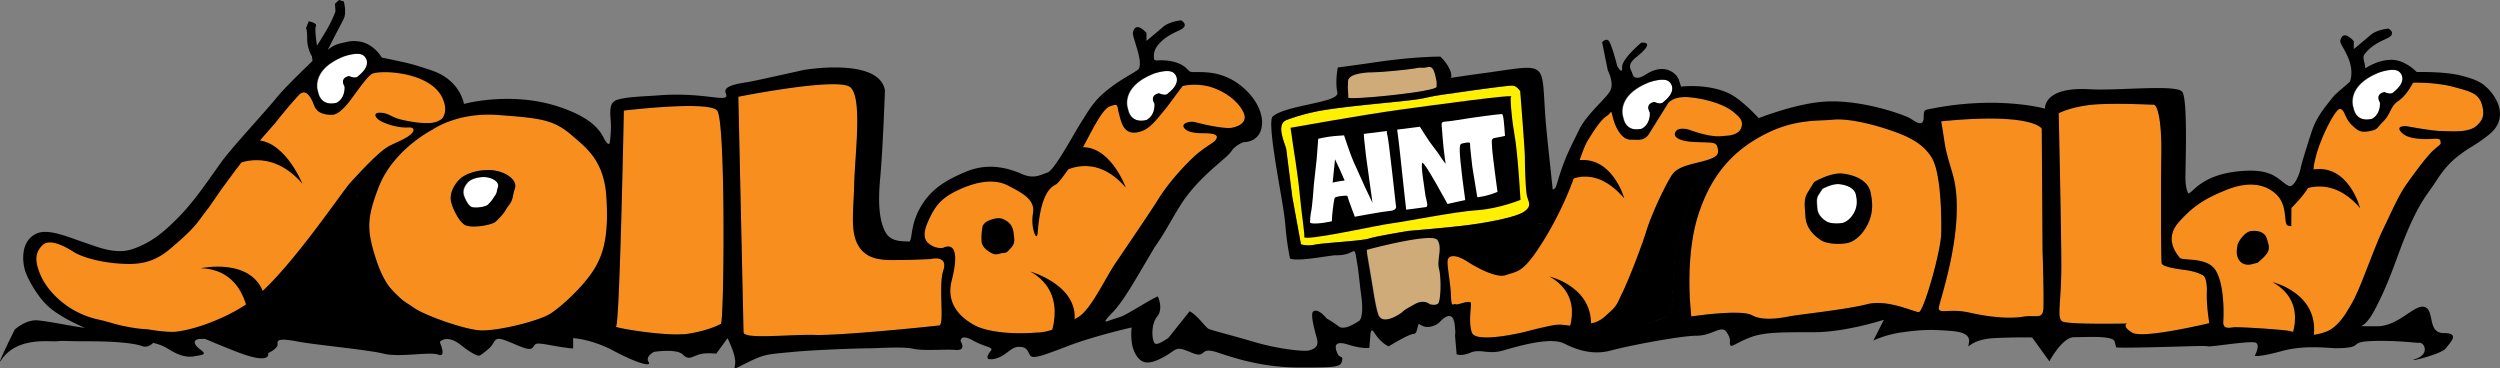
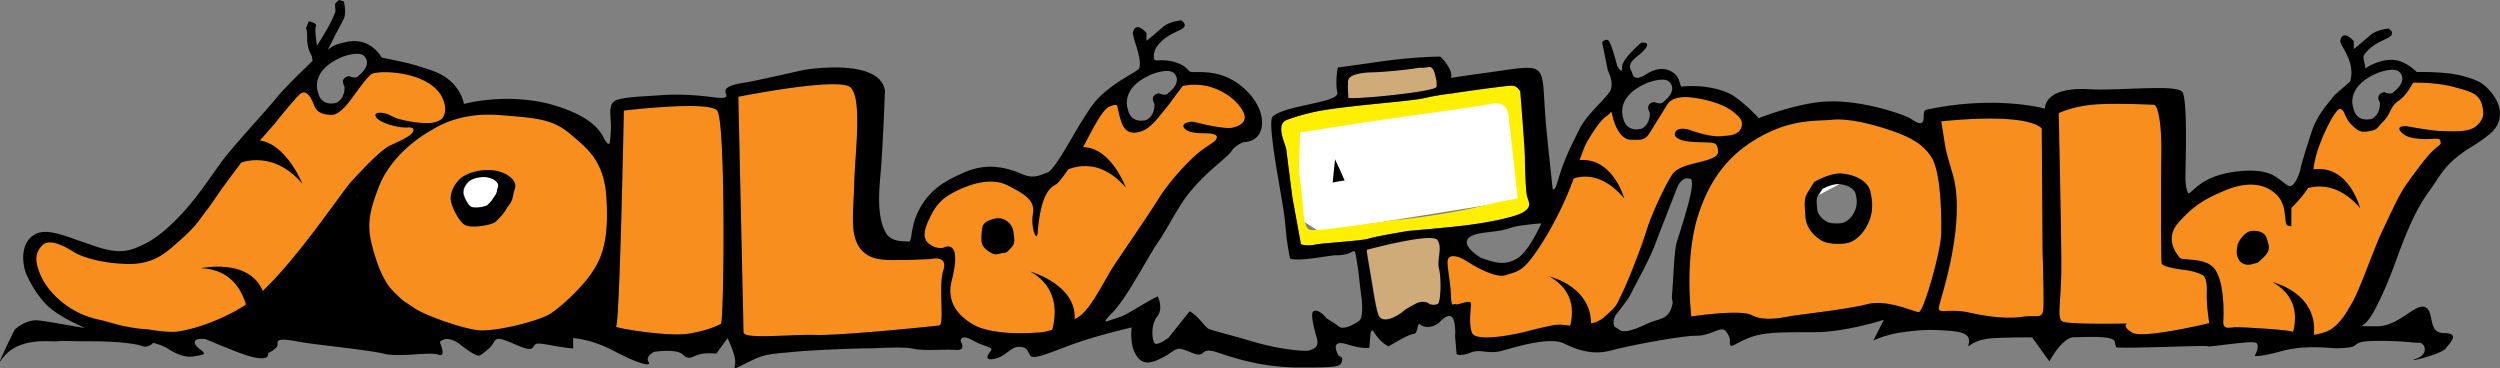
<svg xmlns="http://www.w3.org/2000/svg" viewBox="0 0 380.49 56.042">
  <rect x="0" y="0" width="380.49" height="56.042" fill="#808080" stroke="none" />
-   <path d="m198.135 19.091 31.142-4.152 1.685 15.278-32.827 4.791-2.27-16.759" fill="#fff" />
  <path d="m197.043 19.245 34.41-4.587.382 15.674-30.968 4.971-3.249-2.103z" fill="#fff" />
  <path d="m322.16 52.88.003.006-.002-.007z" />
  <path d="m73.608 26.955c-1.594.039-2.275.736-2.275.736s-.822.759-.752 1.684c.038.518.606 1.731 1.125 2.077.52.346 2.285.044 2.595-.259.824-.806.759-.938 1.039-1.298.442-.571.295-.771.518-1.384.298-.813-.981-1.587-2.25-1.556z" fill="#fff" />
  <path d="m91.064 49.051c-.723-1.176-.361-1.397-.271-2.05.25-1.811 1.952-2.584-.344-2.584 0 0-.595-.061-.915.419 0 0-.453 1.36-1.903 2.568s-1.479.986-.455.983c.372-.001.127.007.644.231 1.443.627.592.911 2.702 1.607 2.247.741 1.899-.03 1.899-.03s-.64.022-1.357-1.144z" />
  <path d="m64.446 50.318.04.063c.236.069-.15-.233-.04-.063z" fill="#fff" />
  <path d="m233.602 50.393-.001-.003-.477.01z" />
-   <path d="m279.938 28.035c-1.074-.088-2.516.72-2.516.72s-.235.355-.591.908c-.355.552-.267 1.045-.196 2.051.07 1.007.827 1.657 1.42 2.013.592.355 1.853.355 2.446.215.593-.139 1.302-.689 1.775-1.597.474-.908.475-1.779.236-2.762-.237-.983-1.498-1.46-2.574-1.548z" fill="#fff" />
+   <path d="m279.938 28.035c-1.074-.088-2.516.72-2.516.72s-.235.355-.591.908z" fill="#fff" />
  <g fill="#f78e1e">
    <path d="m176.241 30.419c1.78-2.913 4.786-6.024 6.115-7.111s2.708-1.533 2.909-1.944c.208-.426-.018-1.31-.984-1.431-.967-.121-3.14.483-3.937-.341-.796-.825.962-1.069 1.755-.842s4.246.933 5.454.691 2.787-.872 1.35-3.136c-.69-1.088-1.63-2.056-4.168-3.023s-4.705-.232-4.705-.232l-2.494 3.172c-1.776 2.156-2.672 3.702-4.605 3.944-1.934.242-2.419-1.706-2.538-3.263-.096-1.261-.725-1.45-2.175-.846s-4.232 5.931-4.232 7.26-3.479 4.338-4.176 4.776c-.696.438-2.372 4.844-1.985 7.057.261 1.492-.989-.803-.253-2.748 1.241-3.278-1.56-2.811-4.097-4.14-2.538-1.329-5.747-.411-8.147.789s-3.169 2.678-4.058 4.649c-.727 1.609-.777 2.76-.001 3.417 1.113.941 2.311.599 2.311.599s2.91-1.54 1.194 5.169c-.838 3.278 1.088 5.196 3.384 6.525s6.768 1.45 9.545 1.215c.812-.068 1.05.184 3.908-.919 1.034-.518 1.159-.536 2.572-1.481 2.203-1.475 4.068-5.922 5.667-8.259 1.599-2.338 5.53-8.138 6.391-9.547zm-22.247 7.119c-.6.66-.754.965-1.294.972s-.877.362-1.598.002c-.72-.36-1.501-1.021-1.561-1.921s.174-1.619.246-2.045c.081-.485.475-.715.475-.715s1.38-.911 2.401-.485c1.021.425 1.381 1.025 1.501 1.986.119.959.43 1.545-.17 2.206z" />
    <path d="m141.804 39.292s-2.468.209-4.523.209-4.779.323-6.284-1.813-1.088-5.197-.967-9.789 1.271-13.035-.604-14.623c-1.876-1.587-17.039 1.45-17.039 1.45l.725 36.133c.121 1.088 7.15.004 10.997.121s17.993-1.316 18.851-1.45c.859-.134-.162-6 .624-8.369.8-2.407-1.78-1.869-1.78-1.869zm-46.841-22.461s-.631 32.725-1.198 32.867 7.868 1.641 11.172 1.074c3.305-.566 4.833-1.503 4.833-1.503.472-1.842.691-30.878-.599-32.438s-14.208 0-14.208 0zm-7.967 3.726c-2.767-2.398-4.882-2.576-11.134-3.053s-9.978 2.2-9.978 2.2-6.032 3.016-8.262 8.84c-1.804 4.712-1.816 6.474-.355 10.98 1.723 5.314 4.165 6.177 5.745 7.325s8.025 3.447 10.341 3.447c3.016 0 8.864-1.519 10.485-2.585s4.74-3.878 6.424-6.447 2.4-5.52 2.05-11.219-3.162-7.621-5.316-9.488zm-8.63 8.2c-.414 1.13-.14 1.503-.959 2.559-.517.666-.396.909-1.918 2.398-.573.56-3.837 1.119-4.796.479-.96-.64-2.006-2.88-2.078-3.836-.129-1.712 1.39-3.114 1.39-3.114s1.258-1.291 4.205-1.363c2.347-.058 4.706 1.376 4.156 2.877z" />
    <path d="m33.88 27.884a382.464 382.464 0 0 1 -6.99 8.566c-1.563 1.861-3.528 3.433-7.533 3.337s-6.956-.709-8.055-1.403-3.868-2.65-5.03-1.526-1.424 2.509-.47 4.702 4.306 6.047 9.264 7.096c1.377.291 3.165 1.216 4.47 1.479 1.729.095.174.259 2.429.075.073-.006.438-.138.478-.091 1.941.319 3.552.483 4.542.349 1.247-.17 4.06-.532 6.798-1.725 2.696-1.159 3.372-2.249 3.977-2.309.533-.398 1.328-.777 1.876-1.257 5.436-4.767 12.464-16.048 13.799-17.478s4.258-4.646 5.834-5.374c1.83-.845 3.113-1.42 3.613-2.205.145-.227.567-.941-.669-.879-1.725.086-3.791-.639-4.458-1.116s-.965-1.011.412-.936 1.338 1.406 5.324 1.576c.689.029.772.116 1.52 0l.242.035s1.072.011 1.966-.675c.314-.242.802-1.166.762-1.778-.034-.513-.794-2.728-2.659-3.868-2.977-1.819-8.162-1.705-8.897-1.215-.736.49-1.88 2.397-3.024 3.827s-2.098 2.384-2.86 2.384c-.763 0-2.193-.095-2.67-1.335s-1.259-2.911-2.384-1.716c-1.526 1.621-3.624 4.291-3.624 4.291l-5.149 5.53s-1.098 1.349-1.861 2.332m219.678-.011c.96-1.38 3.421-1.621 5.162-2.161s1.9-.872 1.84-1.893c-.061-1.021-1.162-1.355-4.519-1.57-2.089-.134-1.892-.634-1.592-1.054s1.549-.215 1.979.086c.431.301 2.861 1.29 4.991 1.011.826-.108 2.329-.237 2.689-1.506.332-1.17-.109-1.432-.904-2.194-1.033-.991-3.688-2.09-6.749-2.45s-3.679 1.107-3.679 1.107l-2.697 4.335c-.736 1.228-1.637.982-2.864.982-1.228 0-2.208-1.533-2.677-3.299-.406-1.531-.151-.891-1.08-.351-2.867 1.668-5.578 10.537-5.61 10.622-.917 2.392-2.574 6.183-4.947 9.702s-3.049 3.186-4.747 3.802-5.569-1.782-5.569-1.782c-1.861-1.26-2.941-1.141-3.181-.48-.239.66.405 3.438.465 5.539.059 2.102.436 1.063.7 1.294.265.23 2.322-.809 2.346-.099.023.71-.39 2.989.15 4.43.54 1.44 5.942.36 7.584-.011.519-.117 5.799-1.215 6-1.2 1.52.109 3.12.479 4.243.731s1.342-.163 1.62-.66c.651-1.161 1.717-1.118 3.037-3.099 1.32-1.98 3.326-8.847 4.107-11.368.781-2.522 2.942-7.084 3.902-8.464zm39.493-2.555c-1.386-2.31-3.842-3.387-6.929-4.388-3.087-1-6.235-1.617-8.193-1.399-1.958.217-5.539-.164-10.051 2.092-5.08 2.54-8.429 6.308-10.393 12.471s-1.161 13.942-1.161 13.942l.12 1.438s7.564-1.143 9.245-.183 4.676.375 5.831.144c1.155-.232 8.598-1.021 11.689-1.823s7.147 1.201 7.867 1.201 3.36-9.176 3.413-12.001c.053-2.827-.052-9.184-1.438-11.494zm-9.738 10.101c-.797 1.621-1.989 2.601-2.985 2.85-.996.248-3.119.248-4.114-.385-.997-.634-2.27-1.795-2.389-3.592s-.267-2.676.33-3.662c.599-.986.996-1.62.996-1.62s2.423-1.442 4.231-1.285c1.806.158 3.927 1.009 4.329 2.764.401 1.756.398 3.311-.398 4.93z" />
    <path d="m310.762 19.584s-1.305-2.503-15.3-1.12c0 0 .326 2.025.55 3.495s.985 3.767 1.25 4.75c2.011 7.469-1.927 18.718-2.15 19.996-.224 1.278 1.425.146 4.65.879 3.226.732 6.164.948 8.125.625s3.021.498 3.125-1.25-.125-8.75-.125-8.75zm25.125 24.875c.082-2.046-.5-2.5-.5-2.5s-.911-.63-2.875-.875-3.396-.59-3.5-1c-.103-.41-.136-10.971-.054-16.535s-.655-7.611-1.147-7.611c-.491 0-4.581-.228-8.183-.082-4.01.164-6.383 1.391-6.383 1.391s.49 17.512.49 23.241-.755 7.976.205 8.455 9.779.301 9.779.301-.818.409.818 1.392c1.637.982 11.723-1.452 11.723-1.452s-.455-2.679-.373-4.725z" />
    <path d="m373.475 13.237c-2.802-.76-6.213-.653-6.213-.653s-.913 1.903-2.2 2.76c-1.3.865-1.136 1.951-2.3 3.115-1.125 1.125-.815 1.254-2.125 1.5s-1.75 0-2.75-1c-1.111-1.111-.964-2.298-1.75-2.375s-3.82 3.931-3.647 6.938c.117 2.043-3.741 6.66-3.741 6.66l-.371 3.316s.712.482-.106.318c-.818-.163.055-3.479-1.009-4.298-3.148-2.422-8.114-1.365-9.097-.956-2.284.953-4.134 2.759-6.589 5.295-2.455 2.537-.409 4.829 0 5.401s4.376-.261 5.685 1.949c1.31 2.21 1.2 6.577 1.125 7.75s.882.939 1.618.857 7.297.327 8.497.567 2.469 1.233 5.578.087c1.18-.436 2.229-1.613 3.114-2.996 0 0 .944-1.507 1.304-2.38.751-1.568 1.287-3.033 1.557-3.707.655-1.637 1.856-4.818 2.455-6.056 1.228-2.537 2.536-5.565 3.752-7.269s3.122-4.352 4.268-5.334 1.393-.954 1.357-1.521-1.282-.814-2.673-.569c-1.391.246-3.024-.102-3.829-.989-.303-.334.877-.442.877-.442s3.94.738 5.331.738 4.176.346 5.419-.863c.733-.713 1.241-1.406.75-3.125-.491-1.714-1.625-1.996-4.287-2.718zm-28.251 24.985c-.224.656-1.604 1.761-1.604 1.761l-.846.22s-1.871.606-2.302-1.452c-.108-.517.105-1.532.105-1.532l.107-.263s.846-1.689 2.006-1.795c1.16-.105 2.059.266 2.322 1.163.266.894.438 1.242.212 1.898z" />
  </g>
-   <path d="m255.242 37.017c.185-.666 1.922-5.918 2.25-8 .327-2.083-.194-2.21-.383-2.253-.961-.222-2.041 1.201-2.041 1.201s-2.729 6.8-3.542 8.943c-.813 2.144-2.933 5.919-3.421 6.903-.684 1.379-.518.898-1.921 2.82-.316.434-1.32 1.574-1.32 2.461s.534 1.181 1.2 1.681c1.046.785 4.486-1.471 5.595-1.84 1.108-.369 2.227-.484 2.75-1.916.522-1.432-.001-.834.166-2.417.155-1.473.298-6.253.667-7.583zm-27.665-2.27c-1.718.327-4.321.659-4.983 1.68-.792 1.224 2.821 3.241 2.821 3.241 2.373.818 3.77.754 5.569-.311 1.8-1.064 3.674-5.341 3.674-5.341s-1.141-.235-2.94.01c-1.761.241-1.703.257-4.141.721z" />
-   <path d="m51.322 15.651c1.384-.791 1.186-2.472 1.186-2.472-.791-1.385.692-1.582.692-1.582 1.088.494 1.384 0 1.384 0 2.373-1.878.89-3.065.89-3.065-.791-.791-3.164.099-3.164.099-5.142 2.077-3.856 5.339-3.856 5.339.495 2.472 2.868 1.681 2.868 1.681zm123.266 2.618c1.384-.791 1.187-2.472 1.187-2.472-.791-1.385.692-1.582.692-1.582 1.088.494 1.384 0 1.384 0 2.373-1.878.89-3.065.89-3.065-.791-.791-3.164.099-3.164.099-5.142 2.077-3.856 5.339-3.856 5.339.494 2.472 2.867 1.681 2.867 1.681zm75.388 1.32c1.385-.791 1.187-2.472 1.187-2.472-.791-1.385.692-1.582.692-1.582 1.088.494 1.384 0 1.384 0 2.373-1.878.89-3.065.89-3.065-.791-.791-3.164.099-3.164.099-5.141 2.077-3.855 5.339-3.855 5.339.493 2.472 2.866 1.681 2.866 1.681z" fill="#fff" />
  <path d="m47.222 9.952c.042-.042 0-.042-.096-.009.005.055.027.078.096.009zm2.83-2.16-.068-.183a.135.135 0 0 0 .068.183z" fill="none" />
-   <path d="m361.101 18.089c1.385-.791 1.186-2.472 1.186-2.472-.791-1.385.692-1.582.692-1.582 1.088.494 1.384 0 1.384 0 2.373-1.878.89-3.065.89-3.065-.791-.791-3.164.099-3.164.099-5.141 2.077-3.855 5.339-3.855 5.339.494 2.472 2.867 1.681 2.867 1.681z" fill="#fff" />
  <path d="m214.417 35.142s5.808-.479 8.752-.845c2.944-.367 7.638-1.192 8.926-2.109s.552-1.467.369-2.567c-.184-1.1-.276-4.4-.276-5.592s-.717-10.124-.717-10.124-.479-.878-1.308-.878c-.541 0-4.861.554-8.601 1.111-1.538.229-2.671.321-4.835.814-1.97.448-9.382.928-14.816 1.742-3.487.523-6.073 1.559-6.073 1.559-1.84.642-.183 3.759-.092 4.492s.92 7.243.92 7.243l1.319 7.196s.89.321 2.179.047 7.085-.551 8.189-.917c1.105-.366 6.064-1.172 6.064-1.172zm-15.165-.209c-.849-.483-.858-2.56-1.101-5.098-.376-3.947-.578-2.124-.289-9.671 0 0 10.479-1.689 15.815-2.413s12.129-1.691 13.221-1.933c1.093-.242 2.474-.175 2.716 1.879s1.372 12.506 1.372 12.506-2.619.396-5.779 1.223-10.546 1.911-12.5 2.035c-1.953.123-12.605 1.955-13.455 1.472z" fill="#ffef00" />
-   <path d="m224.765 31.996c3.358-.212 6.65-1.578 6.65-1.578-.594-9.762-.987-9.765-1.269-12.36-.017-.155-.377-3.221-.157-3.33.998-.497-11.689 1.251-17.007 1.975-5.317.725-16.568 2.743-16.568 2.743.56 4.111 1.052 6.477 1.427 10.424.241 2.538.769 5.925.658 6.144-.438.87 11.207-1.767 13.35-2.027 1.937-.236 9.667-1.786 12.916-1.991zm-8.661-12.704s1.439 2.33 2.096 3.124c.878 1.061.991 1.5 1.83 2.529 0 0-.188-1.106-.317-2.367-.144-1.394-.181-2.087-.236-2.747-.132-1.577-.248-1.182 1.518-1.439 1.766-.258 3.127-.479 3.127-.479s3.895-.556 4.466-.556c.107 0 .241.335.352 1.806l.114 1.517s-.517.137-1.65.336c-.561.099-.311.774-.311 1.474 0 .699.818 6.714.818 6.714-1.718.723-3.074.809-3.074.809l-.751-4.598s-.392-3.28-.355-3.575c.037-.294-.903-.083-1.299.029-.379.108-.374 1.052.14 5.332.11.919.43 3.241.43 3.241l-2.704.6s-3.503-6.5-3.817-6.258.325 3.787.43 4.736c.104.949.611 1.913.077 2.001-.545.089-2.973.392-2.973.392s-.493-4.336-.812-7.438c-.319-3.104-.563-4.75-.563-4.75zm-4.636 12.818c-.837.054-5.273.876-5.273.876s-.908-2.373-1.136-3.167c-.031-.109-1.86.045-1.938.328-.191.698-.367 2.602-.367 2.602l-.055.929s-2.351.535-3.266.266c-.115-.034.03-1.347.063-1.469.245-.925.46-4.301.46-4.301l.44-4.001.234-3.056s1.432-.327 2.465-.41c1.141-.091 1.466-.108 1.466-.108s.949 2.904 1.427 3.97c.477 1.066 1.792 3.973 1.792 3.973l1.108 2.323-.991-7.158-.283-2.589-.045-.741 3.526-.437s-.103.123.082.748 1.274 10.608 1.274 10.608.321.73-.983.814z" />
  <path d="m203.185 24.246-.36 3.542s1.201-.261 1.828-.313c0 0-.689-1.541-.66-1.507z" />
  <path d="m205.069 13.045c.01.594.077 1.277.077 1.849.246.405 13.838-.929 13.626-1.713v-.734c-.582-3.308-1.062-2.034-2.434-2.203h-.243c-1.53.301-5.873.734-7.786.734-4.605-.328-3.009 1.541-3.24 2.067zm14.021 23.003c-.825-1.191-11.27 1.528-11.27 1.528l.344 1.303.857 5.077s.367 2.561.784 3.859c.622 1.938 3.496-.146 3.507-.155.732-.614.602-.513 2.069-1.338s2.292 0 2.292 0 .741.232 1.227-.055c.485-.287.557-3.974.19-5.349-.366-1.374.825-3.678 0-4.87z" fill="#cfab7a" />
  <path d="m280.337 26.415c-1.809-.157-4.231 1.285-4.231 1.285s-.397.634-.996 1.62c-.597.986-.449 1.865-.33 3.662s1.392 2.958 2.389 3.592c.995.633 3.118.633 4.114.385.996-.249 2.188-1.229 2.985-2.85.797-1.62.799-3.174.398-4.929-.402-1.755-2.523-2.607-4.329-2.765zm1.86 5.91c-.474.908-1.183 1.458-1.775 1.597-.593.14-1.854.14-2.446-.215-.593-.356-1.35-1.006-1.42-2.013-.071-1.006-.159-1.499.196-2.051.355-.553.591-.908.591-.908s1.441-.808 2.516-.72c1.076.088 2.337.565 2.575 1.548.237.983.236 1.854-.237 2.762zm60.476 2.832c-1.16.106-2.006 1.795-2.006 1.795l-.107.263s-.214 1.016-.105 1.532c.431 2.059 2.302 1.452 2.302 1.452l.846-.22s1.381-1.104 1.604-1.761c.226-.656.054-1.004-.211-1.899-.264-.896-1.163-1.268-2.323-1.162zm36.053-21.593c-.98-1.013-1.812-1.44-4.088-2.044-2.52-.669-6.828-.558-6.828-.558s-1.781-1.919-3.948-1.858c-2.167.062-3.855 1.301-3.855 1.301l-.119-.726c-.148-.52-.26-1.064-.082-1.318 1.16-1.664 3.063-2.259 3.746-2.659 1.172-.686-.037-1.352-.037-1.352s-1.775.143-2.742.989-2.537 2.131-2.537 2.131v-1.2s-1.621-1.946-2.056-.085c-.159.681 2.399 3.126 1.502 6.198-.241.297-2.192 1.839-2.584 2.344-1.15 1.483-2.479 2.934-3.24 5.222-.604 1.812-1.605 5.009-1.727 5.734-.121.725-.994 3.013-1.83 2.592-1.479-.744-2.084-2.468-6.405-2.288-5.678.237-7.567 2.482-8.414 3.206-.305.26-.429.236-.429.236s-.442-.622-.442-2.434.376-11.795-.47-13.003-9.662-.153-14.142-.41c-7.063-.405-6.758 2.951-6.758 2.951s-7.414-2.099-17.996.152c-.705.15-.33 1.176-.537 1.703-.37.941-1.571-.203-2.229-.506-1.397-.645-7.384-2.751-12.789-2.416-4.343.269-10.026 2.511-10.026 2.511l.088.088s-2.594-2.862-4.55-3.819c-3.226-1.58-7.357-1.065-7.357-1.065l-.353-1.123-.286-.478s-1.62-2.249-4.71-.249c-1.416.917-1.916.417-2.051-.111-.168-.659-1-1.26.605-2.538 3.195-2.546.725-2.175.725-2.175s-2.992 2.498-2.9 3.746-.741-.201-.741-.201-.915-3.695-1.398-3.937-.9.327-.9.327l.866 4.278s.985 1.848.382 3.056c-.604 1.208-3.571 3.541-4.752 5.971-1.23 2.529-1.776 3.512-2.584 5.75-.855 2.37-.841 3.316-1.411 3.316-.341 0 .057.796-.028-.031-.189-1.84-.887-8.149-1.052-10.201-.786-9.773.853-8.811-10.369-7.322-1.569.208-4.06.59-4.06.59s.279-.543-.407-1.716c-.607-1.037-1.219-1.516-1.219-1.516s-3.831-.035-9.863.855c-3.165.467-5.727.793-5.727.793s-.446 2.094-.072 3.825c.335 1.549-7.76 1.853-9.836 3.633-.821.705.809 9.19 1.5 13.375.658 3.986.3 3.97 1.125 8.25 1.242.52 6.141-.516 7-.5 3.301.06 2.645-2.13 3.25 1.375.206 1.192.314 2.729.625 5 .181 1.32.204 3.252-.375 3.625s-2.259 1.483-3.1.823-1.839-1.214-1.839-1.214-1.224-1.607-2.02-1.056c-.392.271.017 1.97.017 1.97s.166.839.526 2.1-.324 1.617-1.165 1.857-4.987-.283-8.25-1.25-6.432-1.761-7-2c-.557-.234-1.626-2-2.939-2.707l-3.225 4.04s-1.534 1.136-2.018.894c-.483-.242-.763-2.834.323-4.165.952-1.167.092-3.04.066-3.029-1.202.499-4.699 2.783-5.623 3.091-.461.153-1.76.576-1.76.576s-1.465.747.347-1.065 3.538-4.999 6.543-10.061c1.605-2.265 2.41-3.957 3.911-6.367 2.396-3.846 6.182-6.588 7.276-7.686.904-.908.41-.682 1.222-1.331.529-.423 1.163-.634 1.163-.634s2.731.101 2.798-2.944c.031-1.398-.721-3.393-2.664-5.17-3.765-3.445-7.694-2.246-8.349-2.649-.083-.051.303.572 0 0-.001-.006-.403-.365-.404-.371 0 0-1.212-1.549-4.698-1.299l-.28-.102s-.321-.998.37-1.989c1.161-1.664 3.064-2.259 3.746-2.659 1.172-.686-.036-1.352-.036-1.352s-1.776.143-2.743.989-2.537 2.131-2.537 2.131v-1.2s-1.621-1.946-2.056-.085c-.165.706 1.608 4.29.871 5.572-.052.091-.808.562-.897.615-1.552.923-2.569 1.531-3.939 2.628-2.088 1.67-2.824 3.171-3.865 4.775-1.121 1.726-4.085 7.368-5.173 7.73-1.087.362-2.054 1.034-3.889.235-3.038-1.322-5.778-1.51-8.592-.328-3.336 1.402-5.474 2.825-7.015 5.663-1.489 2.741-1.016 5.031-1.648 4.946-.719-.097-2.628.154-3.494-1.386-1.315-2.339-1.022-6.135-.807-8.557.409-4.594.7-13.077.7-13.077-.882-5.087-12.367-3.101-12.367-3.101s-7.78 1.75-8.618 1.867c-5.168.726-2.504 1.864-3.303 2.298-.766.416-4.26-.769-10.341-.287-1.691.134-5.359.207-6.447.812-1.088.604-.625 2.415-.625 3.866 0 1.45-.186 2.526-.186 2.526s-.156.744-.967-.846c-.773-1.515-2.457-3.245-6.993-4.707-6.918-2.229-13.777-.464-13.777-.464l-.454.101s-.515-3.648-4.983-5.123c-3.229-1.066-3.237-1.029-7.524-1.937 0 0-1.126-2.054-3.338-2.424-1.291-.216-1.912.044-2.885.252a4.48 4.48 0 0 0 -1.953.984v.016s-.066.14-.015.005l-.02.012 1.091-2.181s.846-1.571 1.33-2.538c.483-.967.017-2.661.017-2.661l-.743-.22-.603.585.08 1.145s-.441 1.271-1.288 2.722-1.526 2.488-1.526 2.488-.408-2.488-.166-2.972c.242-.483-1.088-.725-1.088-.725l-.427 1.057s.185.031.185 1.602.725 2.659.725 2.659.065.461.085.698c.096-.033-4.027 3.809-5.551 5.713-1.45 1.812-6.518 7.251-8.21 9.547s-3.911 5.747-6.492 8.401-4.41 4.027-7.064 4.964-5.411-.315-7.641-1.057c-2.229-.741-5.3-2.129-7.105-1.25-2.632 1.282-2.021 4.854-1.535 6.025.466 1.122 1.662 3.433 3.354 5.003 1.622 1.506 4.637 2.896 5.588 3.282.029.005.076-.01.113.044-.005-.008-.052-.023-.113-.044-.855-.035-5.726-1.032-7.209-1.132-1.813-.121-3.452 1.402-3.452 1.402s-3.02 6.094-2.049 4.638c2.406-3.609 7.434-2.738 8.521-2.858 1.088-.12.814.007 5.043.007s6.888.362 7.855.725c.967.362 1.692-.483 1.692-.483s1.209.241 2.175.846c.967.605 2.49 1.47 3.988 1.209s2.116-.235.967-1.088-1.008-1.57.121-1.571-.203-.259 5.356 1.916 4.893.242 4.893.242 1.561-.685 1.44-1.409c-.121-.725.629-.816 3.167-.333s10.583 1.229 13 1.833 7.021-.353 8.313.149.205-1.915.205-1.915.966-1.33 3.263.483 2.779 1.571 2.779 1.571.362-.121 1.45-1.088.604-1.933 2.538-1.208 3.572 1.699 4.108 1.088.121-.847 2.78-.363c2.659.483 3.384.483 3.384.483v-1.57s2.836.148 6.164 1.934c3.329 1.785 5.866 2.558 5.317 1.691-.549-.866.831-1.532.831-1.532s3.435-.545 4.401.422 1.387.211 2.744-.098c.906-.206 2.321-.053 2.321-.053l1.718-2.352s1.037 2.042 1.158 3.371-.846 1.691 1.812.362c2.659-1.329 3.05-1.265 6.796-1.627s10.427-.569 11.757-.569c1.329 0 5.172-.293 6.743.069s4.723.045 6.45.18c1.728.135.761-1.315.761-1.315s-.092-1.228 1.841-.14c1.934 1.088 3.234.986 2.751 1.59-.483.603-1.087 1.57.605 1.208s2.417-1.813 3.625-1.813 1.329.482 1.692 1.208 1.692.242 5.801-1.329 9.714-2.827 9.714-2.827-.323 2.356.523 3.928c.846 1.571 1.893 1.863 4.189.654s1.782-1.872 4.319-.785 1.083-.977 3.983-.01 7.003 2.303 12.561 2.303c5.559 0 6.223-.051 6.435-.992s-.335-.305-.697-1.15c-.362-.846-.681-2.072 1.615-1.347s3.247.49 3.247.49l.17-2.123s.094-.946.542-.241c1.134 1.784 2.235 2.144 2.235 2.144s3.002-1.857 3.77-1.886c.768-.028.477-1.825 1.018-1.427 1.035.761 2.456.172 2.985-.398s1.989-1.909 2.267.398c.174 1.44.053 1.592.053 1.592l.03.481.015.108.197 2.334s.683.358 2.135-.251 2.655.313 4.83-.292c2.175-.604 7.23-2.172 9.405-1.085s4.522 1.769 7.182 1.043c2.659-.726 10.57-2.234 12.97-2.234s3.815-1.727 4.578-.538c.763 1.188.397 1.267.518 1.87.12.603.873-.242 3.095-1.088s5.148-.764 9.852-.782c4.703-.019 10.463-1.889 10.463-1.889l-1.595 3.15s1.829-.865 4.08-1.199c3.135-.465 4.699-.451 6.633-.33s4.075.244 3.834 1.815-.289-.433 3.88-.645c3.183-.162 5.738-.095 5.738-.095l2.623 3.632s1.935-3.676 3.747-3.676 5.939-.297 6.18.663c.203.811.252.918.243.881-.004-.003-.004-.005-.003-.006l.001-.001.002.007c.034.023.486.097 5.153-.007 5.439-.121 8.37-.274 8.804-.148s6.564-.909 7.288-.547c.725.362-.167 2-.167 2s.618.235 4.122-.731c3.504-.967 7.216-.432 8.212-.436 4.647-.017 1.602-.972 5.59-1.093s6.786.332 7.063.269c.747-.171 1.764 1.657-.434 2.43-2.052.722 3.812-.623 4.531-1.583.72-.96 2.207-2.326-.331-2.326s-1.322-3.485-2.893-3.969c-1.57-.483-3.893 2.938-7.276 2.938-3.127 0-3.013-.072-3.181-.096.233.027 1.145.897 2.988-2.646 2.418-4.646 3.264-8.083 4.958-11.993 1.965-4.533 2.988-5.368 4.273-7.385 1.704-2.676 3.082-3.599 4.042-4.319s2.063-1.195 3.947-2.694c3.118-2.475 1.303-5.571-.044-6.964zm-326.496-4.953s2.373-.89 3.164-.099c0 0 1.483 1.187-.89 3.065 0 0-.296.494-1.384 0 0 0-1.483.197-.692 1.582 0 0 .198 1.681-1.186 2.472 0 0-2.373.791-2.868-1.681 0 .001-1.285-3.262 3.856-5.339zm-19.063 40.001c-2.739 1.192-4.952 1.682-6.199 1.852-.99.135-2.601-.029-4.543-.349l.009.013c.014.016-.049-.047-.009-.013-.069.032-.325-.028-.397-.03-.656-.016-2.218-.252-2.678-.367-.086-.017-.381-.066-.467-.083-1.229-.249-2.544-.71-3.834-.982-4.958-1.049-7.895-4.53-8.849-6.724-.954-2.193-.877-3.502.285-4.626s3.701.384 4.8 1.078 4.052 1.695 8.057 1.791 5.805-1.629 7.638-3.225c3.064-2.667 3.143-3.266 4.839-5.409-.006 0 1.927-2.775 1.921-2.775l1.779-2.419c-.006.033.433-.611.427-.569a37.275 37.275 0 0 0 1.21-1.637l4.7-5.381s2.083-2.645 3.609-4.266c1.125-1.195 1.908.406 2.385 1.646s1.907 1.335 2.67 1.335 1.749-.78 2.898-2.34c1.086-1.474 2.405-3.37 3.141-3.859.736-.49 5.417-.524 8.484 1.276 1.955 1.148 2.367 2.48 2.556 3.074.403 1.267-.085 2.257-.4 2.499-.893.686-2.156.609-2.156.609h-.172s-1.364.038-3.687-.501c-1.771-.412-1.809-.958-3.183-1.066-1.196-.094-.997.617-.33 1.093.667.477 2.737 1.247 4.46 1.143.92-.056.871.423.726.65-.5.786-1.713 1.243-3.52 2.111-1.564.752-4.587 4.104-5.922 5.534s-8.618 12.374-14.053 17.142c-.547.479-1.087.907-1.62 1.306l.027-.002c-.133.09-.176.113-.027.002a26.89 26.89 0 0 1 -4.575 2.469zm29.644 2.729c-2.88-1.199-4.103-2.679-3.817-2.018.606 1.397.204 1.437-.763 1.8s-2.563-.163-6.107-.709c-3.472-.535-6.194-1.673-8.07-1.146-1.745.49-2.493-.545-4.238-.327-.821.103-2.578 2.127-3.941 1.854-.766-.153-1.745-.928.455-1.777 3.579-1.383 5.075-1.961 9.73-6.689l6.562-9.399s2.427-4.426 2.136-3.84c-1.298 2.613-.343 4.121-.148 6.651.286 3.712.922 7.711 3.062 9.931s2.131 2.005 4.948 3.711c1.157.701 1.621.929 1.786.978l-.04-.063c-.11-.17.276.132.04.063.408.643 1.196 2.142-1.595.98zm27.434-10.081c-1.685 2.569-4.804 5.381-6.424 6.447-1.621 1.066-7.469 2.585-10.485 2.585-2.316 0-8.761-2.299-10.341-3.447-1.58-1.149-4.022-2.011-5.745-7.325-1.461-4.506-1.449-6.268.355-10.98 2.23-5.824 8.262-8.84 8.262-8.84s3.726-2.676 9.978-2.2 8.367.654 11.134 3.053c2.154 1.867 4.966 3.789 5.316 9.488s-.366 8.65-2.05 11.219zm19.507 8.005s-1.528.937-4.833 1.503-11.739-.933-11.172-1.074c.567-.142 1.198-32.867 1.198-32.867s12.918-1.56 14.208 0 1.072 30.596.599 32.438zm65.745-38.036s2.373-.89 3.164-.099c0 0 1.483 1.187-.89 3.066 0 0-.296.494-1.384 0 0 0-1.483.197-.692 1.582 0 0 .198 1.681-1.186 2.472 0 0-2.373.791-2.868-1.681 0-.001-1.286-3.263 3.856-5.34zm-31.93 29.929c-.786 2.369.235 8.235-.624 8.369s-15.004 1.567-18.852 1.45c-3.847-.117-10.799.703-10.92-.385l-.802-35.869s15.163-3.038 17.039-1.45c1.876 1.587.726 10.031.604 14.623-.121 4.592-.682 7.663.823 9.798s4.198 1.876 6.253 1.876 4.597-.147 4.597-.147 2.681-.673 1.882 1.735zm20.597 7.062c-4.192 2.577-6.087 2.367-6.48 2.4-2.778.235-7.25.114-9.545-1.215-2.296-1.329-4.129-3.432-3.291-6.71 1.716-6.71-1.288-4.984-1.288-4.984s-1.13.262-2.243-.68c-.776-.656-.794-1.727-.067-3.335.89-1.971 1.712-3.334 4.112-4.535 2.4-1.2 5.556-2.232 8.093-.903s4.104 2.229 3.747 4.278c-.367 2.105.607 4.433.723 2.935.475-6.147 2.03-6.984 2.752-7.378.735-.401 2.737-3.605 3.533-4.669.991-1.324 3.179-6.587 4.629-7.191s1.149-.12 1.41.864c.4 1.51.728 3.306 2.662 3.064s2.93-1.727 4.706-3.883l2.365-3.184s2.319-.622 4.856.345c2.538.967 4.031 2.657 4.494 3.86s-.591 1.895-1.799 2.137-4.808-.614-5.601-.841-2.404.167-1.608.992 2.673.645 3.645.717c1.571.117 1.283.66 1.036 1.012-.263.374-1.339.9-2.668 1.987s-4.335 4.199-6.115 7.111c-.861 1.409-4.792 7.21-6.391 9.546-1.598 2.338-3.773 7.096-5.667 8.26zm86.72-35.671s2.373-.89 3.164-.099c0 0 1.483 1.187-.89 3.065 0 0-.296.494-1.384 0 0 0-1.483.197-.692 1.582 0 0 .198 1.681-1.186 2.472 0 0-2.373.791-2.867-1.681 0 .001-1.285-3.262 3.855-5.339zm-16.305 21.448s-1.874 4.277-3.674 5.341-3.11.736-5.483-.082c0 0-2.838-1.64-2.046-2.863.661-1.021 3.274-.982 4.992-1.31 1.718-.327 1.449-.528 3.249-.773 1.799-.246 2.962-.313 2.962-.313zm-26.254-22.977c1.887 0 6.171-.424 7.68-.72h.24c1.354.166 1.826-1.083 2.4 2.16v.72c.209.77-13.198 2.078-13.44 1.68 0-.56-.066-1.23-.076-1.813.228-.515-.816-1.723 3.196-2.027zm-8.151 26.207c-1.284.274-2.17-.047-2.17-.047l-1.314-7.196s-.826-6.509-.917-7.243c-.091-.733-1.742-3.85.092-4.492 0 0 2.576-1.036 6.051-1.559 5.414-.814 12.799-1.294 14.761-1.742 2.156-.493 3.285-.585 4.817-.814 3.726-.557 8.029-1.111 8.568-1.111.825 0 1.303.877 1.303.877s.714 8.933.714 10.125.093 4.492.275 5.592.916 1.65-.367 2.567-5.959 1.742-8.893 2.109-8.72.845-8.72.845-4.94.806-6.041 1.172c-1.1.366-6.875.643-8.159.917zm18.836 3.673c.366 1.375.295 5.062-.19 5.349s-1.227.055-1.227.055-.825-.825-2.292 0-1.337.724-2.069 1.338c-.011.009-2.885 2.093-3.507.155-.417-1.299-.784-3.859-.784-3.859l-.856-5.077-.07-.835s9.926-2.689 10.751-1.498c.824 1.19-.122 2.997.244 4.372zm25.839 6.73c-.431.373-1.41 1.498-2.908 1.587-.891.053-2.12.477-3.304.315a8.021 8.021 0 0 0 -.804-.087c-.076-.007-.153-.02-.229-.025a4.478 4.478 0 0 0 -.67.01l.015.003-.042.001.027-.004c-.245-.062-3.542.729-3.567.739-.649.172-1.265.339-1.763.451-1.642.371-7.044 1.451-7.584.011s-.127-3.72-.15-4.43-2.081.329-2.346.099-.641.808-.7-1.294c-.06-2.102-.704-4.879-.465-5.539s1.319-.779 3.181.48c0 0 3.947 2.545 5.645 1.929s2.455-.327 4.828-3.846 4.156-7.347 5.073-9.739c.032-.085.095-.27.099-.28.023-.026.012-.018-.01.03.169-.151 1.414-4.724 2.388-6.496 1.065-1.772 2.107-3.33 2.943-3.862.906-.577.588-1.255.987.272.462 1.768 1.449 3.299 2.677 3.299s2.128.246 2.864-.982l2.697-4.335s.617-1.468 3.679-1.107c3.061.36 5.325 1.292 6.444 2.239.841.711 1.559 1.287 1.139 2.428s-2.27 1.161-2.302 1.163c-.807.047-1.83.422-5.614-.913-.449-.159-1.542-.285-1.914.12-.731.796.029 1.63 2.79 1.75s3.255-.051 3.457.88c.217.999.005 1.364-1.736 1.904s-4.202.78-5.162 2.161c-.96 1.38-3.121 5.942-3.901 8.463s-2.759 7.657-3.824 9.786c-.617 1.233-.617 1.674-1.938 2.819zm9.48-.633c-.523 1.432-1.642 1.547-2.75 1.916s-4.038 2.077-5.084 1.292c-.666-.5-.916-.321-.916-1.208s.767-1.566 1.083-2c1.403-1.922 1.233-1.621 1.917-3 .482-.972 2.402-4.379 3.333-6.834.813-2.143 3.468-8.905 3.468-8.905s.654-1.316 1.615-1.094c.189.043.744-.25.417 1.833-.328 2.082-2.065 7.334-2.25 8-.369 1.33-.512 6.11-.667 7.583-.167 1.583.356.986-.166 2.417zm37.703.504c-.72 0-4.776-2.003-7.867-1.201s-10.533 1.592-11.688 1.823-4.15.816-5.831-.144-9.245.183-9.245.183l-.12-1.438s-.803-7.779 1.161-13.942 5.313-9.931 10.393-12.471c4.512-2.256 8.093-1.875 10.051-2.092s5.106.399 8.193 1.399 5.543 2.078 6.929 4.388c1.386 2.309 1.491 8.667 1.439 11.493-.055 2.827-2.696 12.002-3.415 12.002zm18.963-.546c-.104 1.748-1.164.927-3.125 1.25s-4.899.107-8.125-.625-4.874.399-4.65-.879 4.161-12.527 2.15-19.996c-.265-.983-1.026-3.28-1.25-4.75s-.55-3.495-.55-3.495c13.995-1.383 15.3 1.12 15.3 1.12l.125 18.625s.229 7.003.125 8.75zm51.014-35.906s2.373-.89 3.164-.099c0 0 1.483 1.187-.89 3.065 0 0-.296.494-1.384 0 0 0-1.483.197-.692 1.582 0 0 .198 1.681-1.186 2.472 0 0-2.373.791-2.867-1.681 0 .001-1.285-3.262 3.855-5.339zm-37.487 39.583c-1.637-.982-.818-1.392-.818-1.392s-8.819.179-9.779-.301-.205-2.727-.205-8.455-.392-23.252-.392-23.252 2.275-1.216 6.285-1.38c3.602-.147 7.691.082 8.183.082.491 0 1.228 2.046 1.146 7.611-.082 5.564-.05 16.125.054 16.535.103.41 1.536.755 3.5 1s2.875.875 2.875.875.582.454.5 2.5.375 4.725.375 4.725-10.087 2.435-11.724 1.452zm52.473-31.552c-1.243 1.209-4.027.863-5.419.863s-5.331-.738-5.331-.738-1.567-.121-.923.747c.645.868 1.866 1.152 3.53 1.21 1.413.05 2.535-.265 2.571.302s.234.278-.911 1.261c-1.145.982-3.052 3.63-4.268 5.334s-2.524 4.732-3.752 7.269c-.599 1.237-1.8 4.419-2.455 6.056-.27.674-.806 2.139-1.557 3.707l.01.013s-.057.085-.01-.013c-.342.837-1.314 2.353-1.314 2.353l-.153.271c-.85 1.274-1.842 2.343-2.951 2.752-3.109 1.146-4.378.153-5.578-.087s-7.761-.649-8.497-.567-1.693.315-1.618-.857c.075-1.173.185-5.54-1.125-7.75s-5.114-1.431-5.523-2.003-2.369-2.786-.162-5.347c2.305-2.674 4.508-3.793 6.792-4.746.982-.41 5.086-2.268 8.02.409 1.979 1.805 1.055 4.666 1.873 4.83s.478 0 .478 0l.026-2.706s3.481-3.306 3.364-5.349c-.173-3.007 3.221-9.789 4.007-9.713.786.077.639 1.264 1.75 2.375 1 1 1.44 1.246 2.75 1s1-.375 2.125-1.5c1.164-1.164 1-2.25 2.3-3.115 1.287-.857 2.2-2.76 2.2-2.76s3.411-.107 6.213.653c2.662.722 3.796 1.003 4.287 2.722.492 1.718-.016 2.411-.749 3.124zm-224.35 14.26c-1.021-.425-2.452.367-2.452.367s-.588.357-.67.843c-.071.426-.199 1.249-.139 2.149s.877 1.499 1.597 1.859 1.16-.046 1.7-.053.651-.188 1.251-.848.451-1.283.331-2.244c-.12-.959-.598-1.647-1.618-2.073zm-78.453-7.464c-2.947.072-4.205 1.363-4.205 1.363s-1.519 1.401-1.39 3.114c.072.957 1.119 3.197 2.078 3.836.96.64 4.224.081 4.796-.479 1.522-1.489 1.401-1.732 1.918-2.398.819-1.055.545-1.428.959-2.559.551-1.501-1.809-2.935-4.156-2.877zm1.584 2.616c-.223.612-.076.813-.518 1.384-.28.36-.214.492-1.039 1.298-.31.303-2.075.605-2.595.259-.519-.346-1.086-1.559-1.125-2.077-.069-.925.752-1.684.752-1.684s.681-.698 2.275-.736c1.271-.032 2.55.743 2.25 1.556z" />
  <path d="m55.201 28.721s-.295 8.867 1.256 11.602c1.552 2.734 8.646 8.942 9.385 9.755s1.995 2.513 0 2.66c-1.995.148-9.828-.075-13.449-.813s-9.681-1.477-11.232-1.403c-1.552.073-5.542.591-5.985.369s-1.256-1.183-1.256-1.183 3.843-1.922 7.094-3.104" />
  <path d="m43.304 42.17c1.848-1.995 5.172-4.951 6.355-6.872s4.286-6.207 4.286-6.207.295-1.551 1.108-.074m-19.075-3.998s5.203-2.699 10.053 2.952c0 0-3.013-7.48-7.93-6.558zm1.968 24.405s.012-8.394-7.401-8.599c0 0 7.976-1.752 9.678 4.118zm123.69-23.17s4.863-3.343 9.714 2.308c0 0-2.513-7.004-7.43-6.082zm-2.311 26.136s3.942-7.411-2.51-11.064c0 0 7.868 2.188 6.621 8.173zm190.16-23.026s4.863-3.343 9.715 2.308c0 0-1.775-6.932-7.392-5.836zm-1.366 23.341s3.796-6.349-2.251-9.771c0 0 7.319 1.689 6.224 8.539zm-109.929-24.887s4.17-3.272 9.021 2.378c0 0-1.88-6.829-7.496-5.733zm-.122 24.029s3.796-6.349-2.251-9.771c0 0 7.319 1.689 6.224 8.539z" />
</svg>